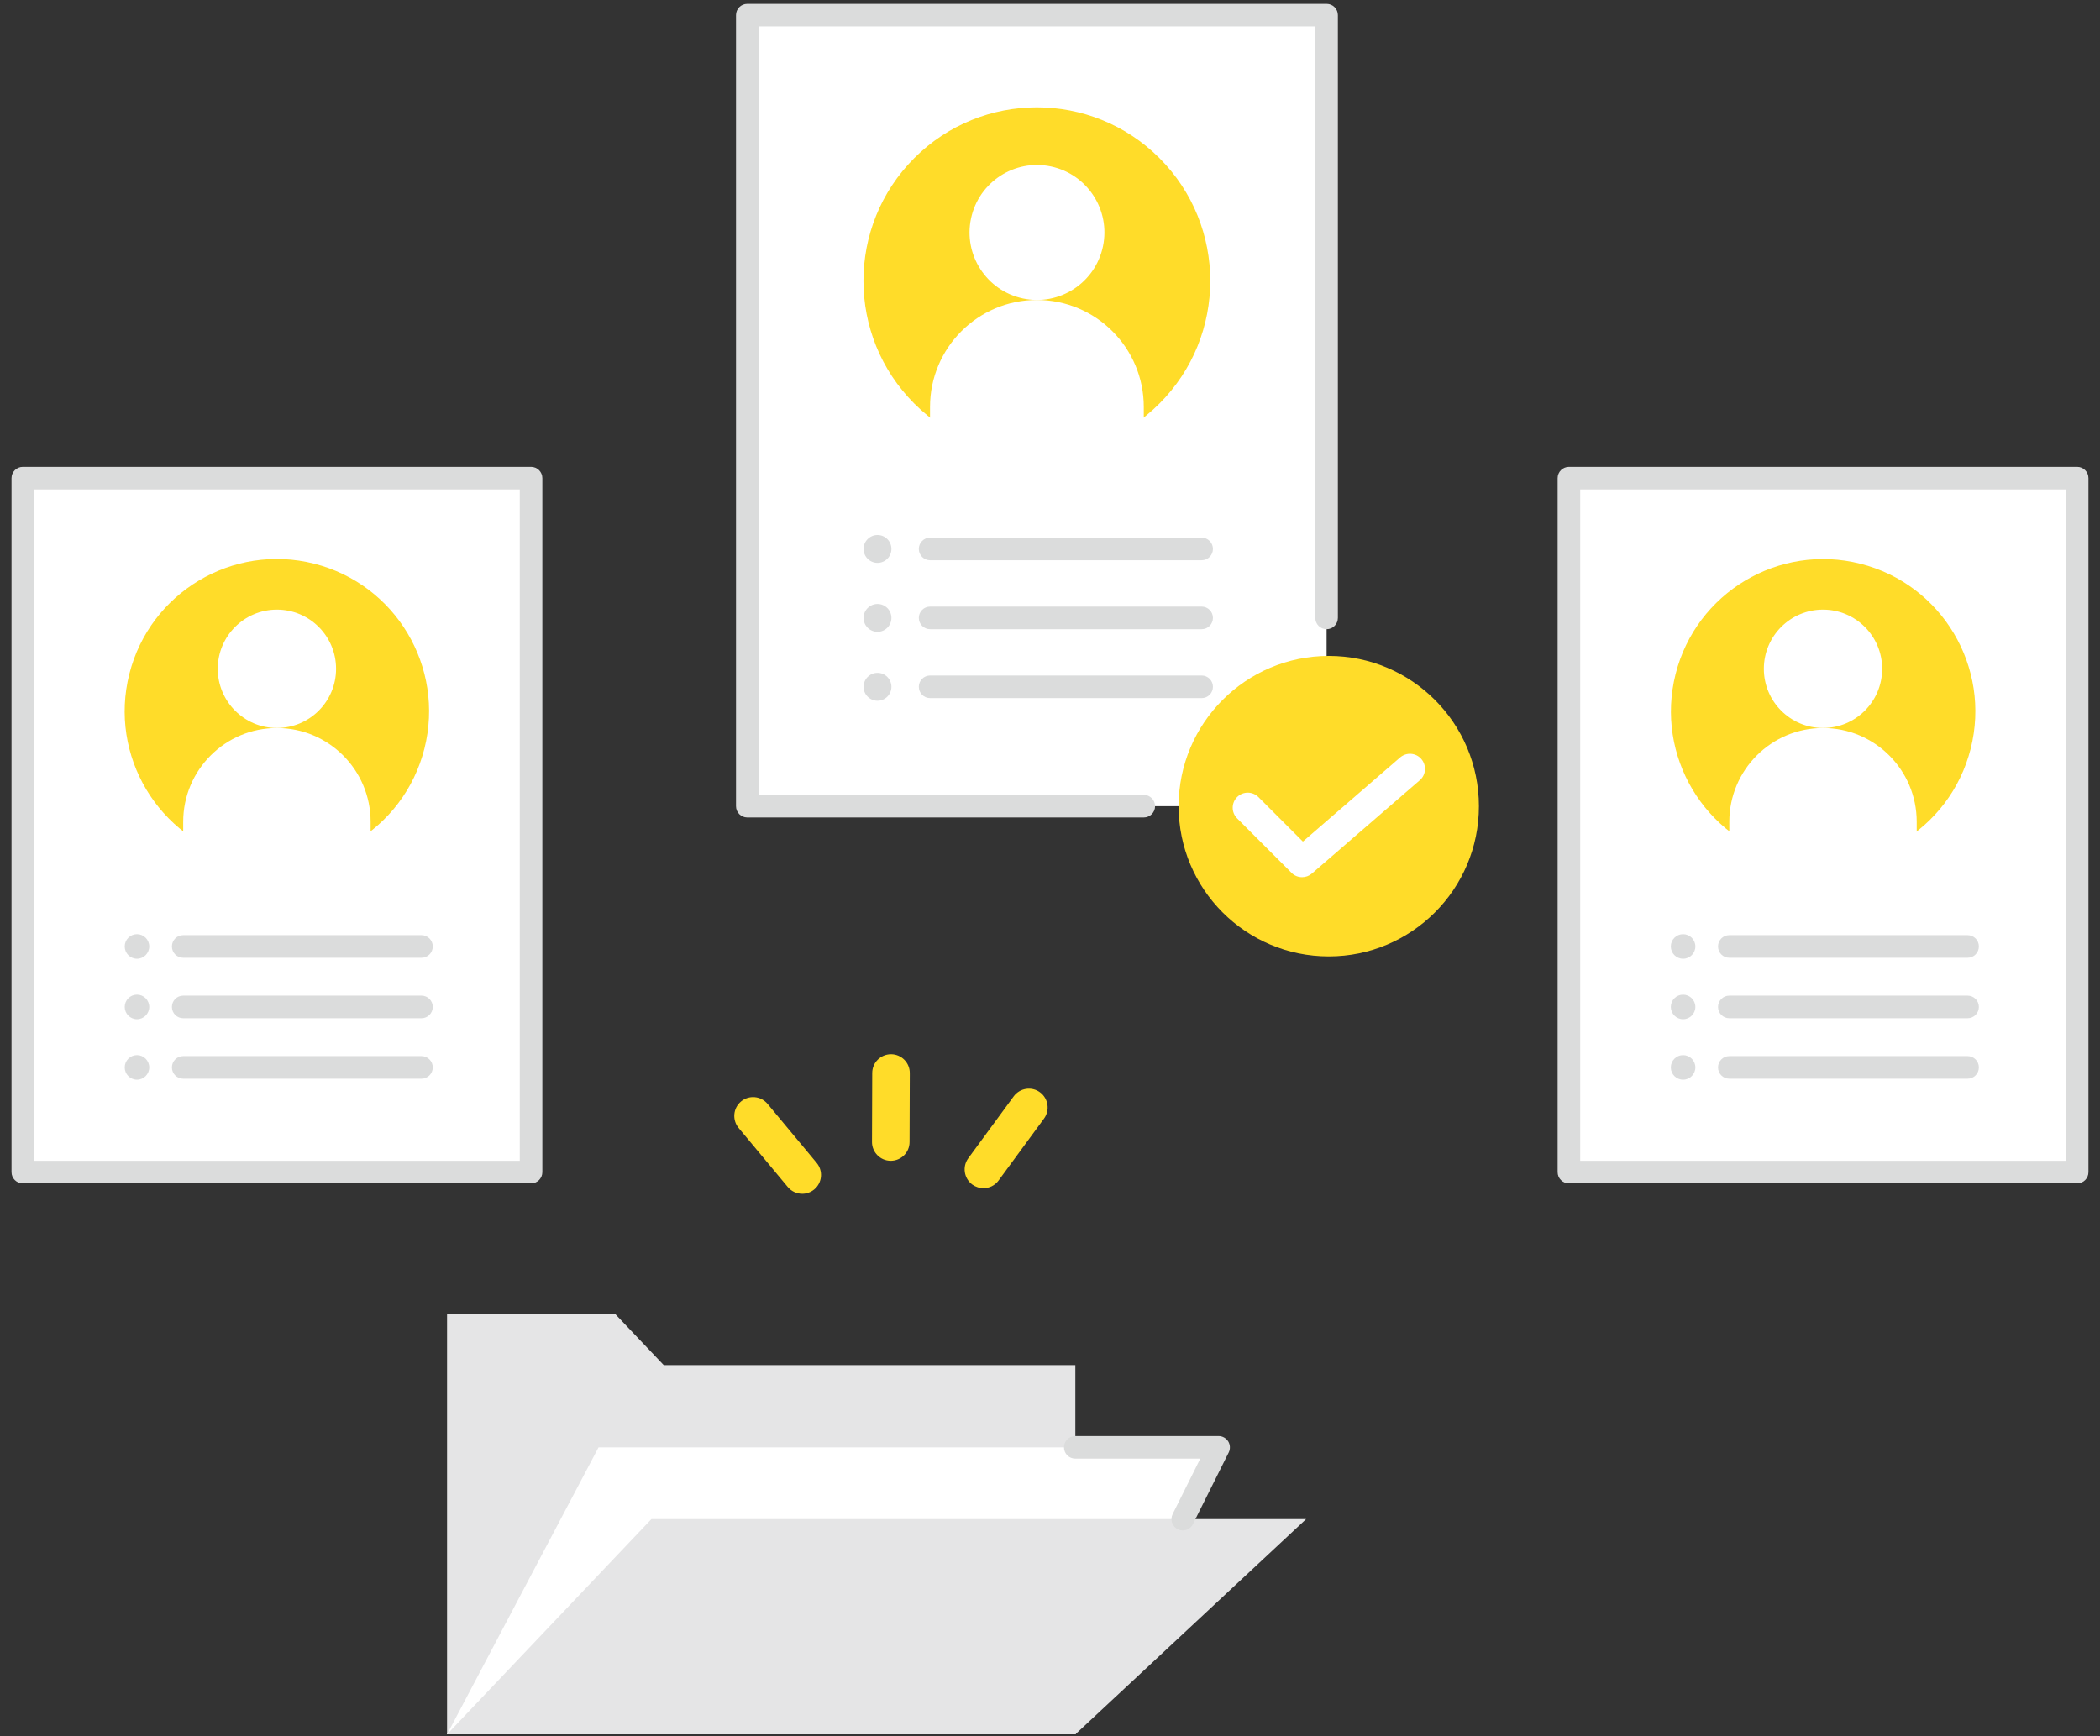
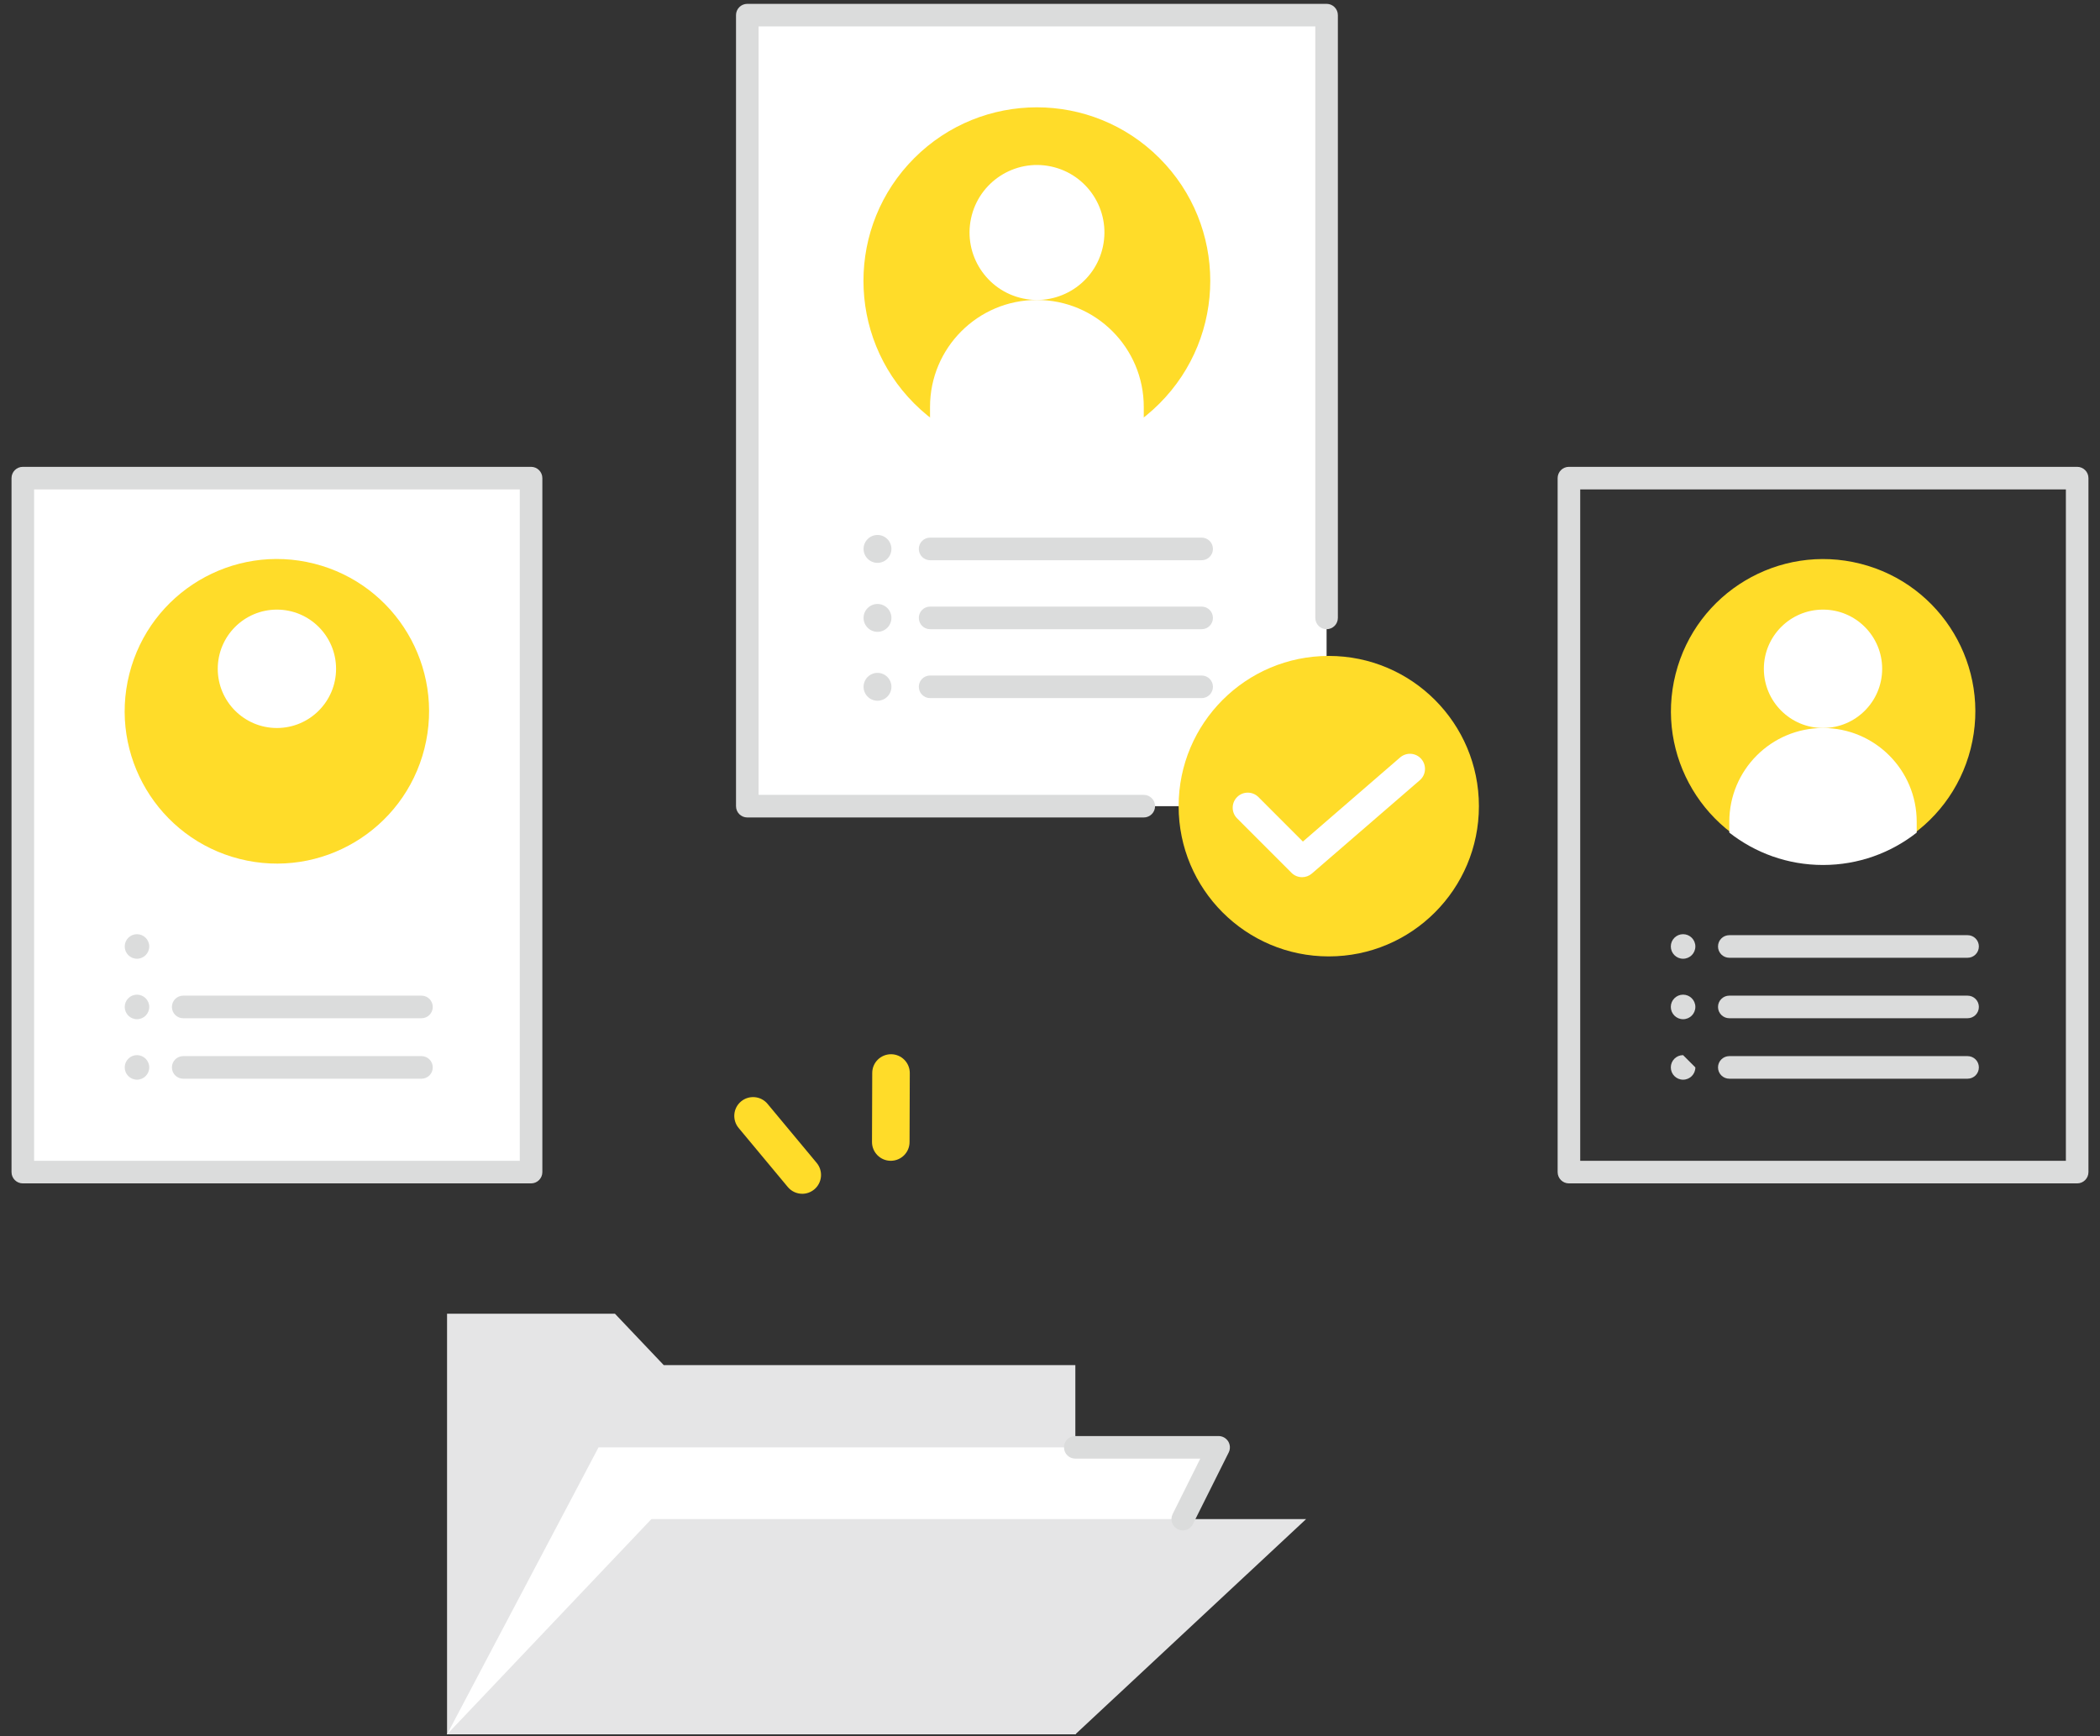
<svg xmlns="http://www.w3.org/2000/svg" width="156" height="129" viewBox="0 0 156 129" fill="none">
  <rect x="0" y="0" width="156" height="129" fill="#333333" stroke="none" />
  <g id="icon" clip-path="url(#clip0_603_3662)">
    <g id="Group">
      <g id="Group_2">
-         <path id="Vector" d="M73.057 88.281C72.772 88.281 72.481 88.191 72.229 88.012C71.609 87.553 71.474 86.681 71.927 86.06L75.304 81.455C75.763 80.834 76.635 80.699 77.255 81.153C77.876 81.611 78.01 82.484 77.557 83.105L74.18 87.71C73.906 88.085 73.481 88.281 73.051 88.281H73.057Z" fill="#FFDC29" />
        <path id="Vector_2" d="M59.594 88.695C59.192 88.695 58.795 88.521 58.521 88.191L54.87 83.805C54.378 83.212 54.456 82.328 55.049 81.835C55.641 81.343 56.525 81.421 57.017 82.014L60.668 86.401C61.16 86.994 61.081 87.878 60.489 88.37C60.226 88.588 59.913 88.695 59.594 88.695Z" fill="#FFDC29" />
        <path id="Vector_3" d="M66.169 86.244C65.398 86.244 64.772 85.612 64.777 84.84L64.794 79.72C64.794 78.948 65.42 78.327 66.192 78.327C66.963 78.327 67.59 78.959 67.584 79.731L67.567 84.851C67.567 85.623 66.941 86.244 66.169 86.244Z" fill="#FFDC29" />
      </g>
      <g id="Group_3">
        <path id="Vector_4" d="M33.21 101.284V97.608H45.683L49.306 101.424H79.883V128.857H33.21V101.284Z" fill="#E5E5E6" />
        <path id="Vector_5" d="M33.21 128.857L44.464 107.534H90.522L79.883 128.857H33.21Z" fill="white" />
        <path id="Vector_6" d="M33.21 128.857L48.389 112.866H97.024L79.883 128.857H33.21Z" fill="#E5E5E6" />
        <path id="Vector_7" d="M87.862 113.705C87.733 113.705 87.61 113.677 87.487 113.616C87.073 113.409 86.905 112.905 87.112 112.491L89.164 108.373H79.878C79.414 108.373 79.039 107.998 79.039 107.534C79.039 107.069 79.414 106.695 79.878 106.695H90.523C90.813 106.695 91.082 106.846 91.238 107.092C91.389 107.338 91.406 107.646 91.278 107.909L88.616 113.241C88.471 113.537 88.175 113.705 87.867 113.705H87.862Z" fill="#DBDCDC" />
      </g>
    </g>
    <g id="Group_4">
-       <path id="Vector_8" d="M154.304 35.524H116.549V87.084H154.304V35.524Z" fill="white" />
      <path id="Vector_9" d="M146.393 55.626C147.924 49.568 144.257 43.416 138.204 41.884C132.151 40.352 126.004 44.021 124.473 50.079C122.943 56.136 126.609 62.289 132.662 63.82C138.715 65.352 144.863 61.683 146.393 55.626Z" fill="#FFDC29" />
      <path id="Vector_10" d="M135.424 54.089C137.851 54.089 139.818 52.12 139.818 49.691C139.818 47.262 137.851 45.293 135.424 45.293C132.997 45.293 131.029 47.262 131.029 49.691C131.029 52.12 132.997 54.089 135.424 54.089Z" fill="white" />
      <path id="Vector_11" d="M146.163 71.16H128.463C127.999 71.16 127.624 70.785 127.624 70.32C127.624 69.856 127.999 69.481 128.463 69.481H146.163C146.627 69.481 147.002 69.856 147.002 70.32C147.002 70.785 146.627 71.16 146.163 71.16Z" fill="#DBDCDC" />
      <path id="Vector_12" d="M146.163 75.653H128.463C127.999 75.653 127.624 75.278 127.624 74.813C127.624 74.349 127.999 73.974 128.463 73.974H146.163C146.627 73.974 147.002 74.349 147.002 74.813C147.002 75.278 146.627 75.653 146.163 75.653Z" fill="#DBDCDC" />
      <path id="Vector_13" d="M146.163 80.145H128.463C127.999 80.145 127.624 79.771 127.624 79.306C127.624 78.842 127.999 78.467 128.463 78.467H146.163C146.627 78.467 147.002 78.842 147.002 79.306C147.002 79.771 146.627 80.145 146.163 80.145Z" fill="#DBDCDC" />
      <path id="Vector_14" d="M125.941 70.32C125.941 70.824 125.533 71.232 125.029 71.232C124.526 71.232 124.118 70.824 124.118 70.32C124.118 69.817 124.526 69.408 125.029 69.408C125.533 69.408 125.941 69.817 125.941 70.32Z" fill="#DBDCDC" />
      <path id="Vector_15" d="M125.941 74.813C125.941 75.317 125.533 75.725 125.029 75.725C124.526 75.725 124.118 75.317 124.118 74.813C124.118 74.31 124.526 73.901 125.029 73.901C125.533 73.901 125.941 74.31 125.941 74.813Z" fill="#DBDCDC" />
-       <path id="Vector_16" d="M125.941 79.306C125.941 79.81 125.533 80.218 125.029 80.218C124.526 80.218 124.118 79.81 124.118 79.306C124.118 78.803 124.526 78.394 125.029 78.394C125.533 78.394 125.941 78.803 125.941 79.306Z" fill="#DBDCDC" />
+       <path id="Vector_16" d="M125.941 79.306C125.941 79.81 125.533 80.218 125.029 80.218C124.526 80.218 124.118 79.81 124.118 79.306C124.118 78.803 124.526 78.394 125.029 78.394Z" fill="#DBDCDC" />
      <path id="Vector_17" d="M135.424 54.089C131.577 54.089 128.463 57.211 128.463 61.055V61.861C130.381 63.366 132.796 64.266 135.424 64.266C138.051 64.266 140.466 63.366 142.384 61.861V61.055C142.384 57.205 139.264 54.089 135.424 54.089Z" fill="white" />
      <path id="Vector_18" d="M154.304 87.923H116.549C116.085 87.923 115.71 87.548 115.71 87.084V35.524C115.71 35.06 116.085 34.685 116.549 34.685H154.304C154.768 34.685 155.142 35.06 155.142 35.524V87.084C155.142 87.548 154.768 87.923 154.304 87.923ZM117.387 86.244H153.465V36.363H117.387V86.244Z" fill="#DBDCDC" />
    </g>
    <g id="Group_5">
      <path id="Vector_19" d="M39.45 35.524H1.695V87.084H39.45V35.524Z" fill="white" />
      <path id="Vector_20" d="M31.528 55.621C33.058 49.563 29.392 43.411 23.339 41.879C17.286 40.348 11.139 44.017 9.608 50.074C8.078 56.132 11.744 62.284 17.797 63.816C23.85 65.348 29.997 61.679 31.528 55.621Z" fill="#FFDC29" />
      <path id="Vector_21" d="M20.57 54.089C22.997 54.089 24.965 52.12 24.965 49.691C24.965 47.262 22.997 45.293 20.57 45.293C18.143 45.293 16.176 47.262 16.176 49.691C16.176 52.12 18.143 54.089 20.57 54.089Z" fill="white" />
-       <path id="Vector_22" d="M31.31 71.16H13.609C13.145 71.16 12.771 70.785 12.771 70.32C12.771 69.856 13.145 69.481 13.609 69.481H31.31C31.774 69.481 32.148 69.856 32.148 70.32C32.148 70.785 31.774 71.16 31.31 71.16Z" fill="#DBDCDC" />
      <path id="Vector_23" d="M31.31 75.653H13.609C13.145 75.653 12.771 75.278 12.771 74.813C12.771 74.349 13.145 73.974 13.609 73.974H31.31C31.774 73.974 32.148 74.349 32.148 74.813C32.148 75.278 31.774 75.653 31.31 75.653Z" fill="#DBDCDC" />
      <path id="Vector_24" d="M31.31 80.145H13.609C13.145 80.145 12.771 79.771 12.771 79.306C12.771 78.842 13.145 78.467 13.609 78.467H31.31C31.774 78.467 32.148 78.842 32.148 79.306C32.148 79.771 31.774 80.145 31.31 80.145Z" fill="#DBDCDC" />
      <path id="Vector_25" d="M11.087 70.32C11.087 70.824 10.679 71.232 10.176 71.232C9.673 71.232 9.265 70.824 9.265 70.32C9.265 69.817 9.673 69.408 10.176 69.408C10.679 69.408 11.087 69.817 11.087 70.32Z" fill="#DBDCDC" />
      <path id="Vector_26" d="M11.087 74.813C11.087 75.317 10.679 75.725 10.176 75.725C9.673 75.725 9.265 75.317 9.265 74.813C9.265 74.31 9.673 73.901 10.176 73.901C10.679 73.901 11.087 74.31 11.087 74.813Z" fill="#DBDCDC" />
      <path id="Vector_27" d="M11.087 79.306C11.087 79.81 10.679 80.218 10.176 80.218C9.673 80.218 9.265 79.81 9.265 79.306C9.265 78.803 9.673 78.394 10.176 78.394C10.679 78.394 11.087 78.803 11.087 79.306Z" fill="#DBDCDC" />
-       <path id="Vector_28" d="M20.57 54.089C16.724 54.089 13.609 57.211 13.609 61.055V61.861C15.527 63.366 17.942 64.266 20.57 64.266C23.198 64.266 25.613 63.366 27.531 61.861V61.055C27.531 57.205 24.411 54.089 20.57 54.089Z" fill="white" />
      <path id="Vector_29" d="M39.45 87.923H1.695C1.231 87.923 0.856 87.548 0.856 87.084V35.524C0.856 35.06 1.231 34.685 1.695 34.685H39.45C39.914 34.685 40.289 35.06 40.289 35.524V87.084C40.289 87.548 39.914 87.923 39.45 87.923ZM2.534 86.244H38.612V36.363H2.534V86.244Z" fill="#DBDCDC" />
    </g>
    <g id="Group_6">
      <path id="Vector_30" d="M98.547 1.125H55.514V59.897H98.547V1.125Z" fill="white" />
      <path id="Vector_31" d="M86.132 29.981C91.163 24.946 91.163 16.784 86.132 11.75C81.102 6.715 72.946 6.715 67.915 11.75C62.885 16.784 62.885 24.946 67.915 29.981C72.946 35.015 81.102 35.015 86.132 29.981Z" fill="#FFDC29" />
      <path id="Vector_32" d="M81.933 18.314C82.508 15.606 80.781 12.944 78.075 12.368C75.369 11.793 72.709 13.522 72.133 16.23C71.558 18.938 73.286 21.6 75.992 22.176C78.698 22.752 81.358 21.023 81.933 18.314Z" fill="white" />
      <path id="Vector_33" d="M89.265 41.623H69.094C68.629 41.623 68.255 41.248 68.255 40.783C68.255 40.319 68.629 39.944 69.094 39.944H89.265C89.729 39.944 90.104 40.319 90.104 40.783C90.104 41.248 89.729 41.623 89.265 41.623Z" fill="#DBDCDC" />
      <path id="Vector_34" d="M89.265 46.748H69.094C68.629 46.748 68.255 46.373 68.255 45.909C68.255 45.444 68.629 45.069 69.094 45.069H89.265C89.729 45.069 90.104 45.444 90.104 45.909C90.104 46.373 89.729 46.748 89.265 46.748Z" fill="#DBDCDC" />
      <path id="Vector_35" d="M89.265 51.867H69.094C68.629 51.867 68.255 51.493 68.255 51.028C68.255 50.564 68.629 50.189 69.094 50.189H89.265C89.729 50.189 90.104 50.564 90.104 51.028C90.104 51.493 89.729 51.867 89.265 51.867Z" fill="#DBDCDC" />
      <path id="Vector_36" d="M66.22 40.783C66.22 41.354 65.756 41.819 65.186 41.819C64.615 41.819 64.151 41.354 64.151 40.783C64.151 40.213 64.615 39.748 65.186 39.748C65.756 39.748 66.22 40.213 66.22 40.783Z" fill="#DBDCDC" />
      <path id="Vector_37" d="M66.22 45.909C66.22 46.479 65.756 46.944 65.186 46.944C64.615 46.944 64.151 46.479 64.151 45.909C64.151 45.338 64.615 44.874 65.186 44.874C65.756 44.874 66.22 45.338 66.22 45.909Z" fill="#DBDCDC" />
      <path id="Vector_38" d="M66.22 51.028C66.22 51.599 65.756 52.063 65.186 52.063C64.615 52.063 64.151 51.599 64.151 51.028C64.151 50.458 64.615 49.993 65.186 49.993C65.756 49.993 66.22 50.458 66.22 51.028Z" fill="#DBDCDC" />
      <path id="Vector_39" d="M77.027 22.286C72.644 22.286 69.088 25.844 69.088 30.231V31.132C71.274 32.849 74.03 33.873 77.027 33.873C80.024 33.873 82.774 32.849 84.966 31.132V30.231C84.966 25.844 81.41 22.286 77.027 22.286Z" fill="white" />
      <path id="Vector_40" d="M84.966 60.736H55.513C55.049 60.736 54.675 60.361 54.675 59.897V1.125C54.675 0.661 55.049 0.286 55.513 0.286H98.546C99.01 0.286 99.385 0.661 99.385 1.125V45.909C99.385 46.373 99.01 46.748 98.546 46.748C98.082 46.748 97.708 46.373 97.708 45.909V1.964H56.352V59.057H84.966C85.43 59.057 85.805 59.432 85.805 59.897C85.805 60.361 85.43 60.736 84.966 60.736Z" fill="#DBDCDC" />
      <path id="Vector_41" d="M98.709 71.059C104.869 71.059 109.862 66.061 109.862 59.897C109.862 53.732 104.869 48.734 98.709 48.734C92.548 48.734 87.555 53.732 87.555 59.897C87.555 66.061 92.548 71.059 98.709 71.059Z" fill="#FFDC29" />
      <path id="Vector_42" d="M96.724 65.173C96.439 65.173 96.148 65.061 95.936 64.843L91.899 60.803C91.463 60.367 91.463 59.656 91.899 59.219C92.335 58.783 93.046 58.783 93.481 59.219L96.786 62.526L104.009 56.276C104.479 55.874 105.183 55.924 105.586 56.394C105.988 56.864 105.938 57.569 105.468 57.972L97.457 64.899C97.244 65.083 96.987 65.173 96.724 65.173Z" fill="white" />
    </g>
  </g>
  <defs>
    <clipPath id="clip0_603_3662">
      <rect width="154.286" height="128.571" fill="white" transform="translate(0.857 0.286)" />
    </clipPath>
  </defs>
</svg>